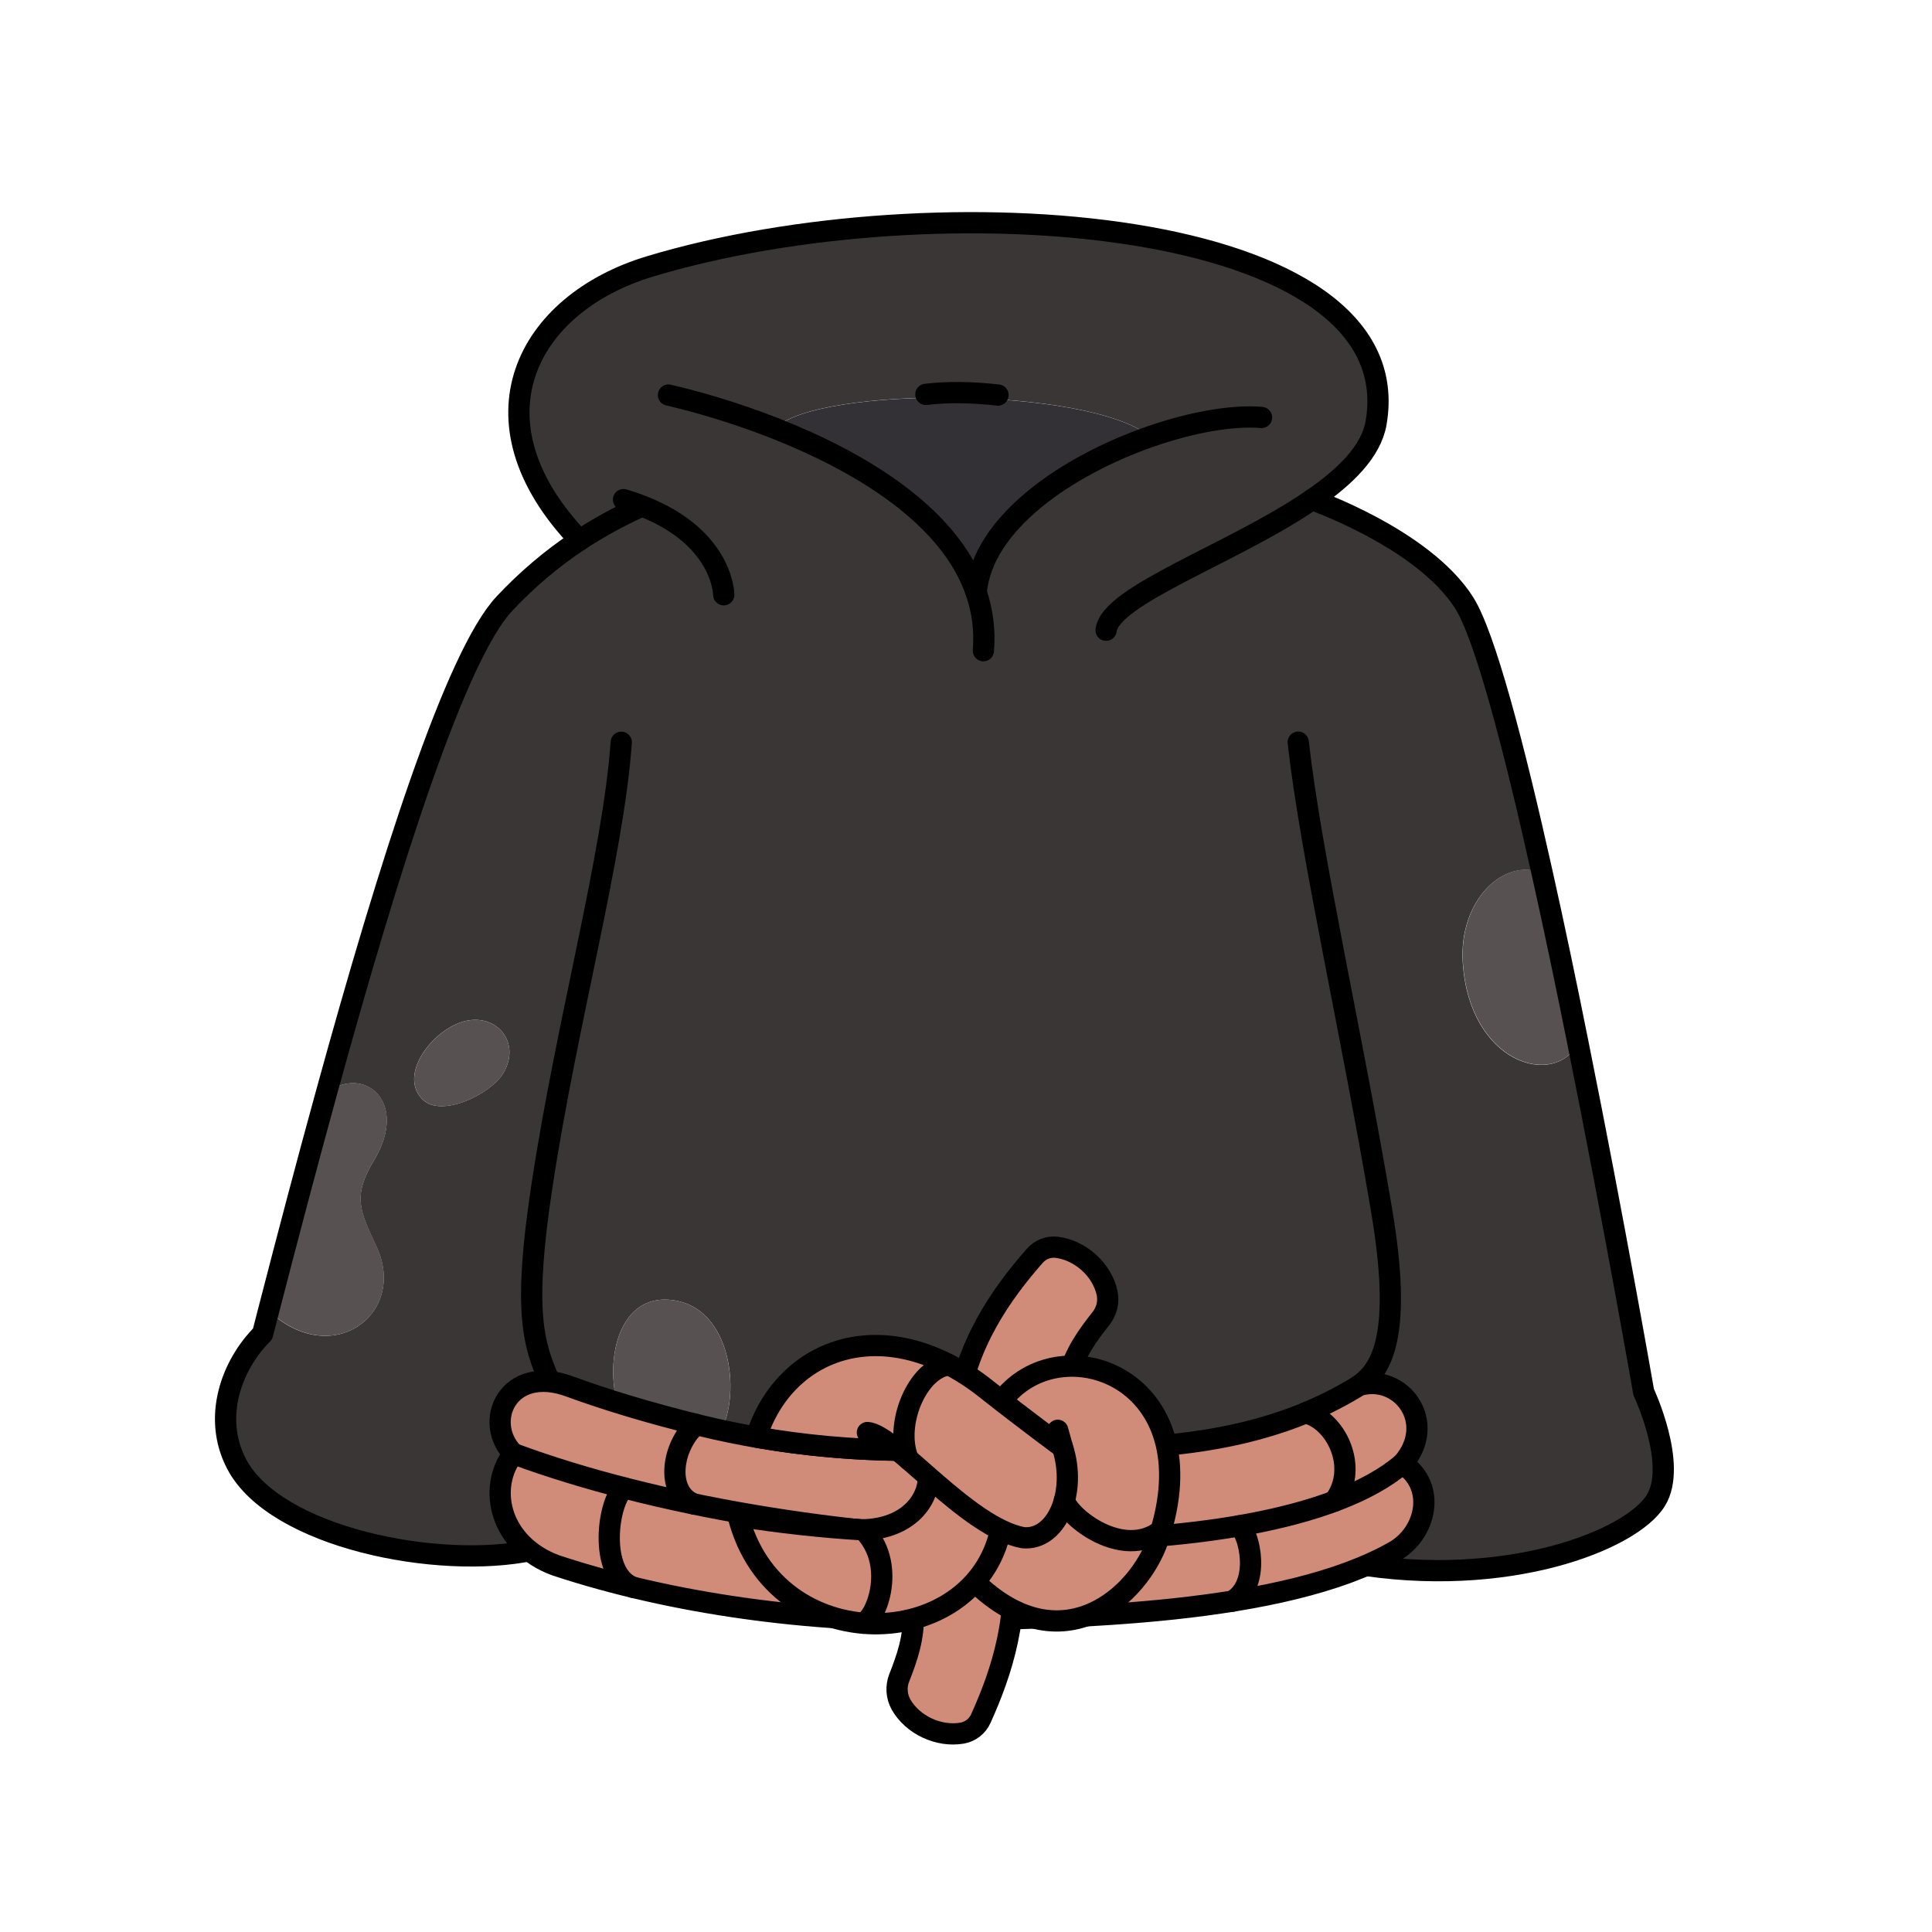
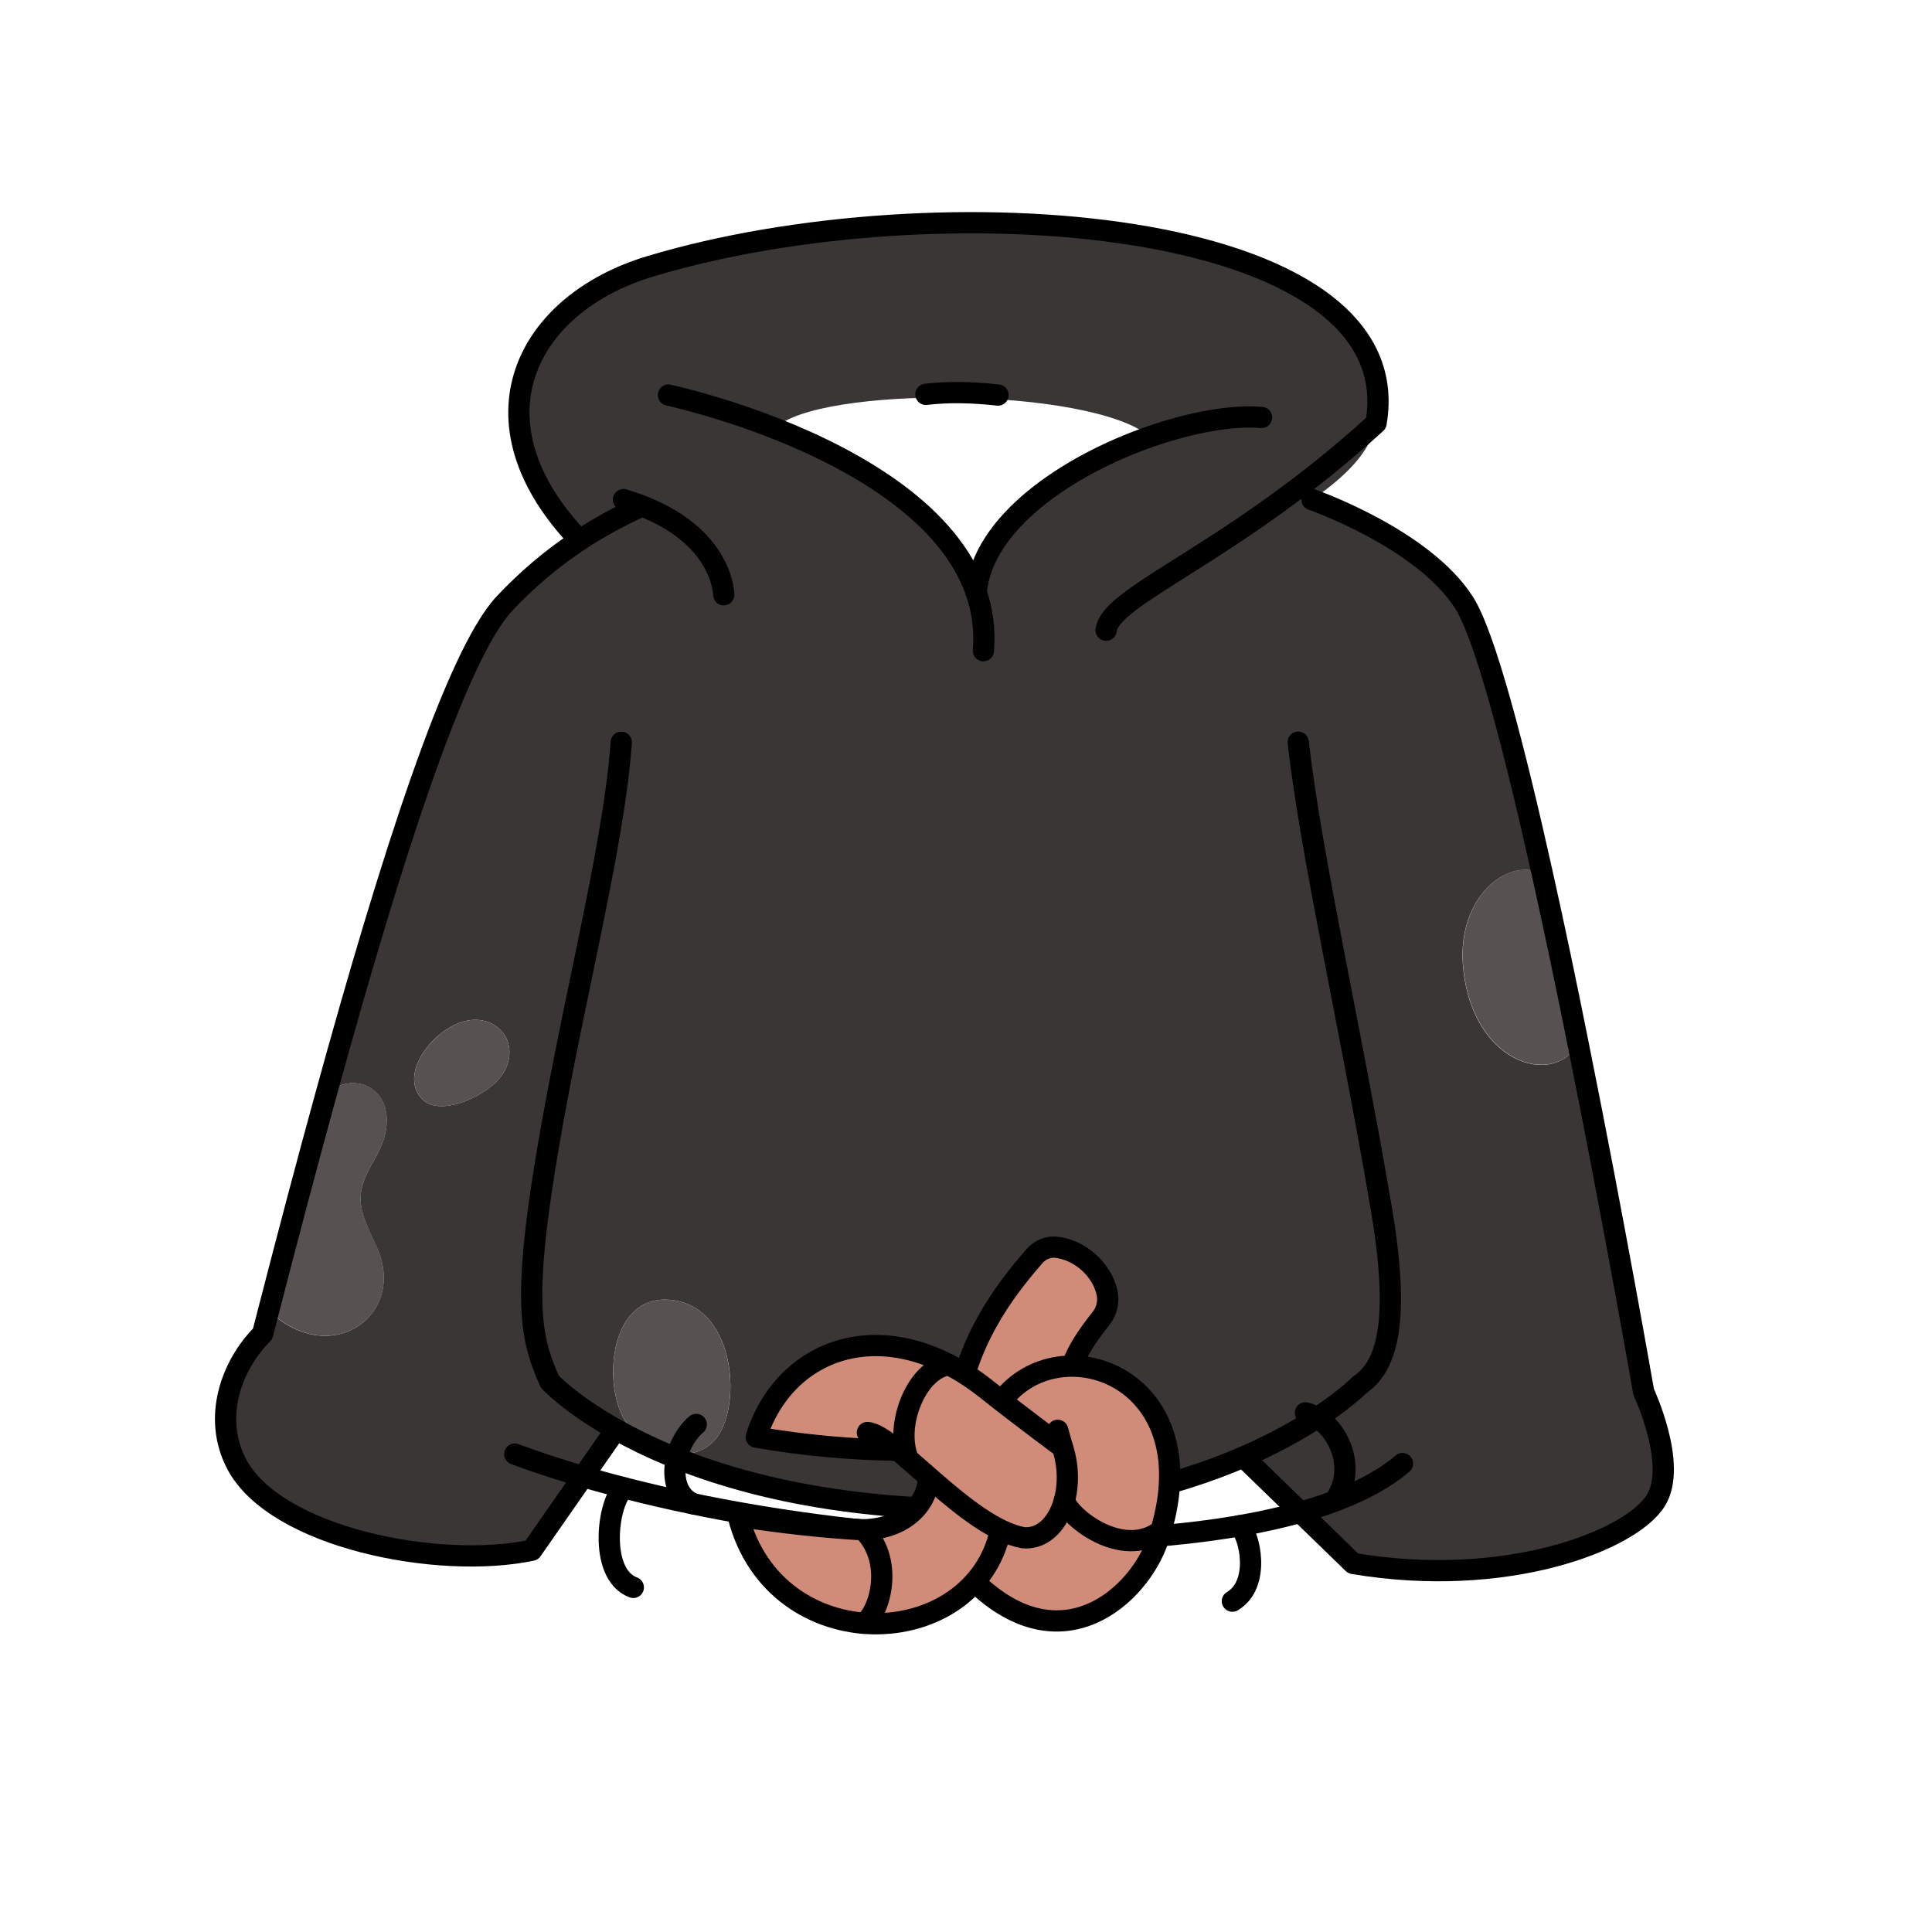
<svg xmlns="http://www.w3.org/2000/svg" width="250" height="250" viewBox="0 0 250 250" fill="none">
  <path d="M126.32 76.67C127.07 67.66 138.16 60.221 148.8 56.501C141.06 50.011 105.71 49.89 100.3 55.43C111.14 59.7 122.89 66.63 126.32 76.67ZM160.9 188.54C152.09 192.36 139.26 195.78 122.12 195.26C101.14 194.62 87.53 189.38 79.69 184.97L68.79 200.62C56.67 203.17 35.61 198.98 30.61 189.48C27.42 183.42 29.97 176.62 33.96 172.63C34.21 171.62 34.48 170.62 34.74 169.6C42.94 177.31 52.73 170.02 48.74 161.38C46.51 156.56 45.58 154.83 48.42 150.09C53 142.43 46.93 137.75 42.22 141.45C50.43 111.59 58.96 84.87 65.24 78.15C68.1 75.11 71.31 72.34 74.98 69.92C60.16 54.47 68.07 39.31 84.1 34.49C121.07 23.36 182.72 27.95 178.04 54.77C177.4 58.42 174.09 61.7 169.75 64.67C169.75 64.67 184.15 69.69 189.44 78.02C192.12 82.25 195.86 96.471 199.54 113.01C194.71 110.9 188.72 116.42 189.28 124.61C190.16 137.57 201.05 140.83 204.18 135.05C208.91 158.52 212.67 180.15 212.67 180.15C212.67 180.15 217.1 189.55 214.25 194.17C211.05 199.37 194.86 205.67 175.08 202.33L160.88 188.55L160.9 188.54ZM92.61 186.2C95.96 182.21 95.32 169.55 87.28 168.27C79.26 166.99 78.03 177.99 80.45 183.02C82.87 188.06 89.47 189.92 92.61 186.2ZM65.09 138.93C67.73 134.59 63.68 130.39 58.97 132.55C55.23 134.26 51.72 139.4 54.72 142.31C57.13 144.63 63.43 141.63 65.08 138.93H65.09Z" fill="#3B3636" />
  <path d="M199.56 112.991C201.15 120.111 202.73 127.67 204.2 135.03C201.07 140.81 190.18 137.551 189.3 124.591C188.75 116.401 194.73 110.871 199.56 112.991Z" fill="#585151" />
-   <path d="M148.8 56.51C138.16 60.22 127.08 67.66 126.32 76.68C122.89 66.64 111.14 59.71 100.3 55.44C105.7 49.91 141.05 50.02 148.8 56.51Z" fill="#343136" />
  <path d="M87.28 168.27C95.31 169.55 95.951 182.21 92.611 186.2C89.471 189.92 82.88 188.06 80.451 183.02C78.04 177.98 79.26 166.99 87.28 168.27Z" fill="#585151" />
  <path d="M58.97 132.551C63.68 130.391 67.73 134.591 65.09 138.931C63.44 141.641 57.13 144.631 54.73 142.311C51.72 139.401 55.24 134.261 58.98 132.551H58.97Z" fill="#585151" />
  <path d="M48.76 161.371C52.74 170.011 42.96 177.311 34.76 169.591C37.17 160.231 39.69 150.671 42.24 141.431C46.95 137.741 53.02 142.421 48.44 150.071C45.6 154.821 46.53 156.541 48.76 161.361V161.371Z" fill="#585151" />
  <path d="M169.77 64.65C169.77 64.65 184.17 69.671 189.46 78.001C192.14 82.231 195.88 96.451 199.56 112.99C201.15 120.11 202.73 127.67 204.2 135.03C208.93 158.5 212.69 180.13 212.69 180.13C212.69 180.13 217.12 189.53 214.27 194.15C211.07 199.35 194.88 205.65 175.1 202.31L160.9 188.53" stroke="black" stroke-width="2.75" stroke-linecap="round" stroke-linejoin="round" />
  <path d="M80.39 96.05C79.37 110.59 73.34 132.26 70.13 153.44C67.67 169.6 68.98 173.91 71.14 178.78C71.14 178.78 73.76 181.64 79.69 184.96C87.53 189.37 101.13 194.61 122.12 195.25C139.26 195.77 152.09 192.35 160.9 188.53C171.05 184.15 175.89 179.25 175.89 179.25C178.88 177.18 181.47 172.62 178.79 156.68C174.89 133.56 169.61 110.56 167.99 96.04" stroke="black" stroke-width="2.75" stroke-linecap="round" stroke-linejoin="round" />
  <path d="M127.25 84.2C127.47 81.52 127.12 79.01 126.32 76.67C122.89 66.63 111.14 59.7 100.3 55.43C95.17 53.41 90.24 51.99 86.5 51.12" stroke="black" stroke-width="2.75" stroke-linecap="round" stroke-linejoin="round" />
  <path d="M163.24 54.02C159.49 53.7 154.2 54.621 148.8 56.511C138.16 60.221 127.08 67.661 126.32 76.681" stroke="black" stroke-width="2.75" stroke-linecap="round" stroke-linejoin="round" />
-   <path d="M75 69.9C60.18 54.45 68.09 39.29 84.12 34.47C121.09 23.34 182.74 27.93 178.06 54.75C177.42 58.4 174.11 61.68 169.77 64.65C159.58 71.64 143.69 76.98 143.13 81.55" stroke="black" stroke-width="2.75" stroke-linecap="round" stroke-linejoin="round" />
+   <path d="M75 69.9C60.18 54.45 68.09 39.29 84.12 34.47C121.09 23.34 182.74 27.93 178.06 54.75C159.58 71.64 143.69 76.98 143.13 81.55" stroke="black" stroke-width="2.75" stroke-linecap="round" stroke-linejoin="round" />
  <path d="M80.68 64.65C93.65 68.51 93.65 76.96 93.65 76.96" stroke="black" stroke-width="2.75" stroke-linecap="round" stroke-linejoin="round" />
  <path d="M82.8 65.601C79.98 66.891 77.39 68.32 75 69.891C71.33 72.311 68.11 75.081 65.26 78.121C58.97 84.851 50.45 111.561 42.24 141.421C39.69 150.671 37.18 160.221 34.76 169.581C34.5 170.591 34.23 171.601 33.98 172.611C29.99 176.591 27.44 183.401 30.63 189.461C35.63 198.961 56.69 203.151 68.81 200.601L79.71 184.951" stroke="black" stroke-width="2.75" stroke-linecap="round" stroke-linejoin="round" />
  <path d="M129.14 51.12C125.81 50.75 122.68 50.68 119.81 51.03" stroke="black" stroke-width="2.75" stroke-linecap="round" stroke-linejoin="round" />
-   <path d="M181.48 189.39C185.92 192.29 184.61 198.37 180.44 200.75C166.02 208.98 138.6 209.37 121.35 209.67C105.08 209.95 87.13 207.59 71.93 202.56C64.75 199.93 62.96 192.63 66.43 188.1C62.42 184.05 65.68 176.47 73.69 179.4C78.35 181.11 83.93 182.81 90.55 184.44C101.32 187.08 112.1 187.95 121.83 187.61C139.14 187.01 158.91 189.82 175.9 179.26C181.28 177.71 186.14 184.06 181.49 189.4L181.48 189.39Z" fill="#D18C79" stroke="black" stroke-width="2.75" stroke-linecap="round" stroke-linejoin="round" />
-   <path d="M118.16 208.7C118.35 211.84 117.31 214.7 116.36 217.11C115.92 218.23 116 219.49 116.58 220.54C118.09 223.23 121.52 224.8 124.53 224.26C125.58 224.07 126.48 223.36 126.92 222.38C129.58 216.49 132.2 208.77 130.67 200.03L118.16 208.7Z" fill="#D18C79" stroke="black" stroke-width="2.75" stroke-linecap="round" stroke-linejoin="round" />
  <path d="M66.61 188.16C102.94 201.57 164.46 203.99 181.48 189.39" stroke="black" stroke-width="2.75" stroke-linecap="round" stroke-linejoin="round" />
  <path d="M90.09 184.32C86.93 187.06 86.05 193.1 89.78 194.61" stroke="black" stroke-width="2.75" stroke-linecap="round" stroke-linejoin="round" />
  <path d="M123.81 182.79C124.89 173.98 129.64 167.35 133.9 162.5C134.61 161.69 135.67 161.27 136.73 161.4C139.76 161.76 142.59 164.27 143.25 167.28C143.51 168.45 143.21 169.68 142.46 170.62C140.85 172.66 139.03 175.08 138.29 178.15L123.8 182.8L123.81 182.79Z" fill="#D18C79" stroke="black" stroke-width="2.75" stroke-linecap="round" stroke-linejoin="round" />
  <path d="M129.601 181.29C137.111 171.25 156.921 178.29 149.861 199.22C147.411 206.48 137.401 215.62 126.141 204.71" fill="#D18C79" />
  <path d="M129.601 181.29C137.111 171.25 156.921 178.29 149.861 199.22C147.411 206.48 137.401 215.62 126.141 204.71" stroke="black" stroke-width="2.75" stroke-linecap="round" stroke-linejoin="round" />
  <path d="M120.141 191.11C120.141 194.09 117.581 197.77 111.731 197.96C106.361 197.64 100.911 197.04 95.52 196.18C100.281 214.83 126.051 214.08 129.481 197.97" fill="#D18C79" />
  <path d="M120.141 191.11C120.141 194.09 117.581 197.77 111.731 197.96C106.361 197.64 100.911 197.04 95.52 196.18C100.281 214.83 126.051 214.08 129.481 197.97" stroke="black" stroke-width="2.75" stroke-linecap="round" stroke-linejoin="round" />
  <path d="M116.131 187.66C110.251 187.58 104.091 187.05 97.851 185.96C101.601 174.16 114.771 169.55 127.591 179.72C132.591 183.68 137.481 187.27 137.481 187.27C139.401 193.06 136.751 199.37 132.391 198.98C125.141 197.64 115.681 185.59 112.241 185.37" fill="#D18C79" />
  <path d="M116.131 187.66C110.251 187.58 104.091 187.05 97.851 185.96C101.601 174.16 114.771 169.55 127.591 179.72C132.591 183.68 137.481 187.27 137.481 187.27C139.401 193.06 136.751 199.37 132.391 198.98C125.141 197.64 115.681 185.59 112.241 185.37" stroke="black" stroke-width="2.75" stroke-linecap="round" stroke-linejoin="round" />
  <path d="M137.73 194.16C138.29 196.31 145.25 201.86 150.23 198.07" stroke="black" stroke-width="2.75" stroke-linecap="round" stroke-linejoin="round" />
  <path d="M122.83 176.601C118.7 177.061 115.67 184.361 117.53 188.821" stroke="black" stroke-width="2.75" stroke-linecap="round" stroke-linejoin="round" />
  <path d="M111.71 210.04C113.55 209.24 116.01 202.3 111.73 197.96" stroke="black" stroke-width="2.75" stroke-linecap="round" stroke-linejoin="round" />
  <path d="M137.48 187.27L136.87 185.08" stroke="black" stroke-width="2.75" stroke-linecap="round" stroke-linejoin="round" />
  <path d="M80.79 192.54C78.65 194.06 77.33 203.69 81.95 205.41" stroke="black" stroke-width="2.75" stroke-linecap="round" stroke-linejoin="round" />
  <path d="M168.92 182.82C172.83 183.72 175.94 189.9 172.66 194.26" stroke="black" stroke-width="2.75" stroke-linecap="round" stroke-linejoin="round" />
  <path d="M160.36 197.44C161.7 198.48 163.2 204.98 159.47 207.19" stroke="black" stroke-width="2.75" stroke-linecap="round" stroke-linejoin="round" />
</svg>